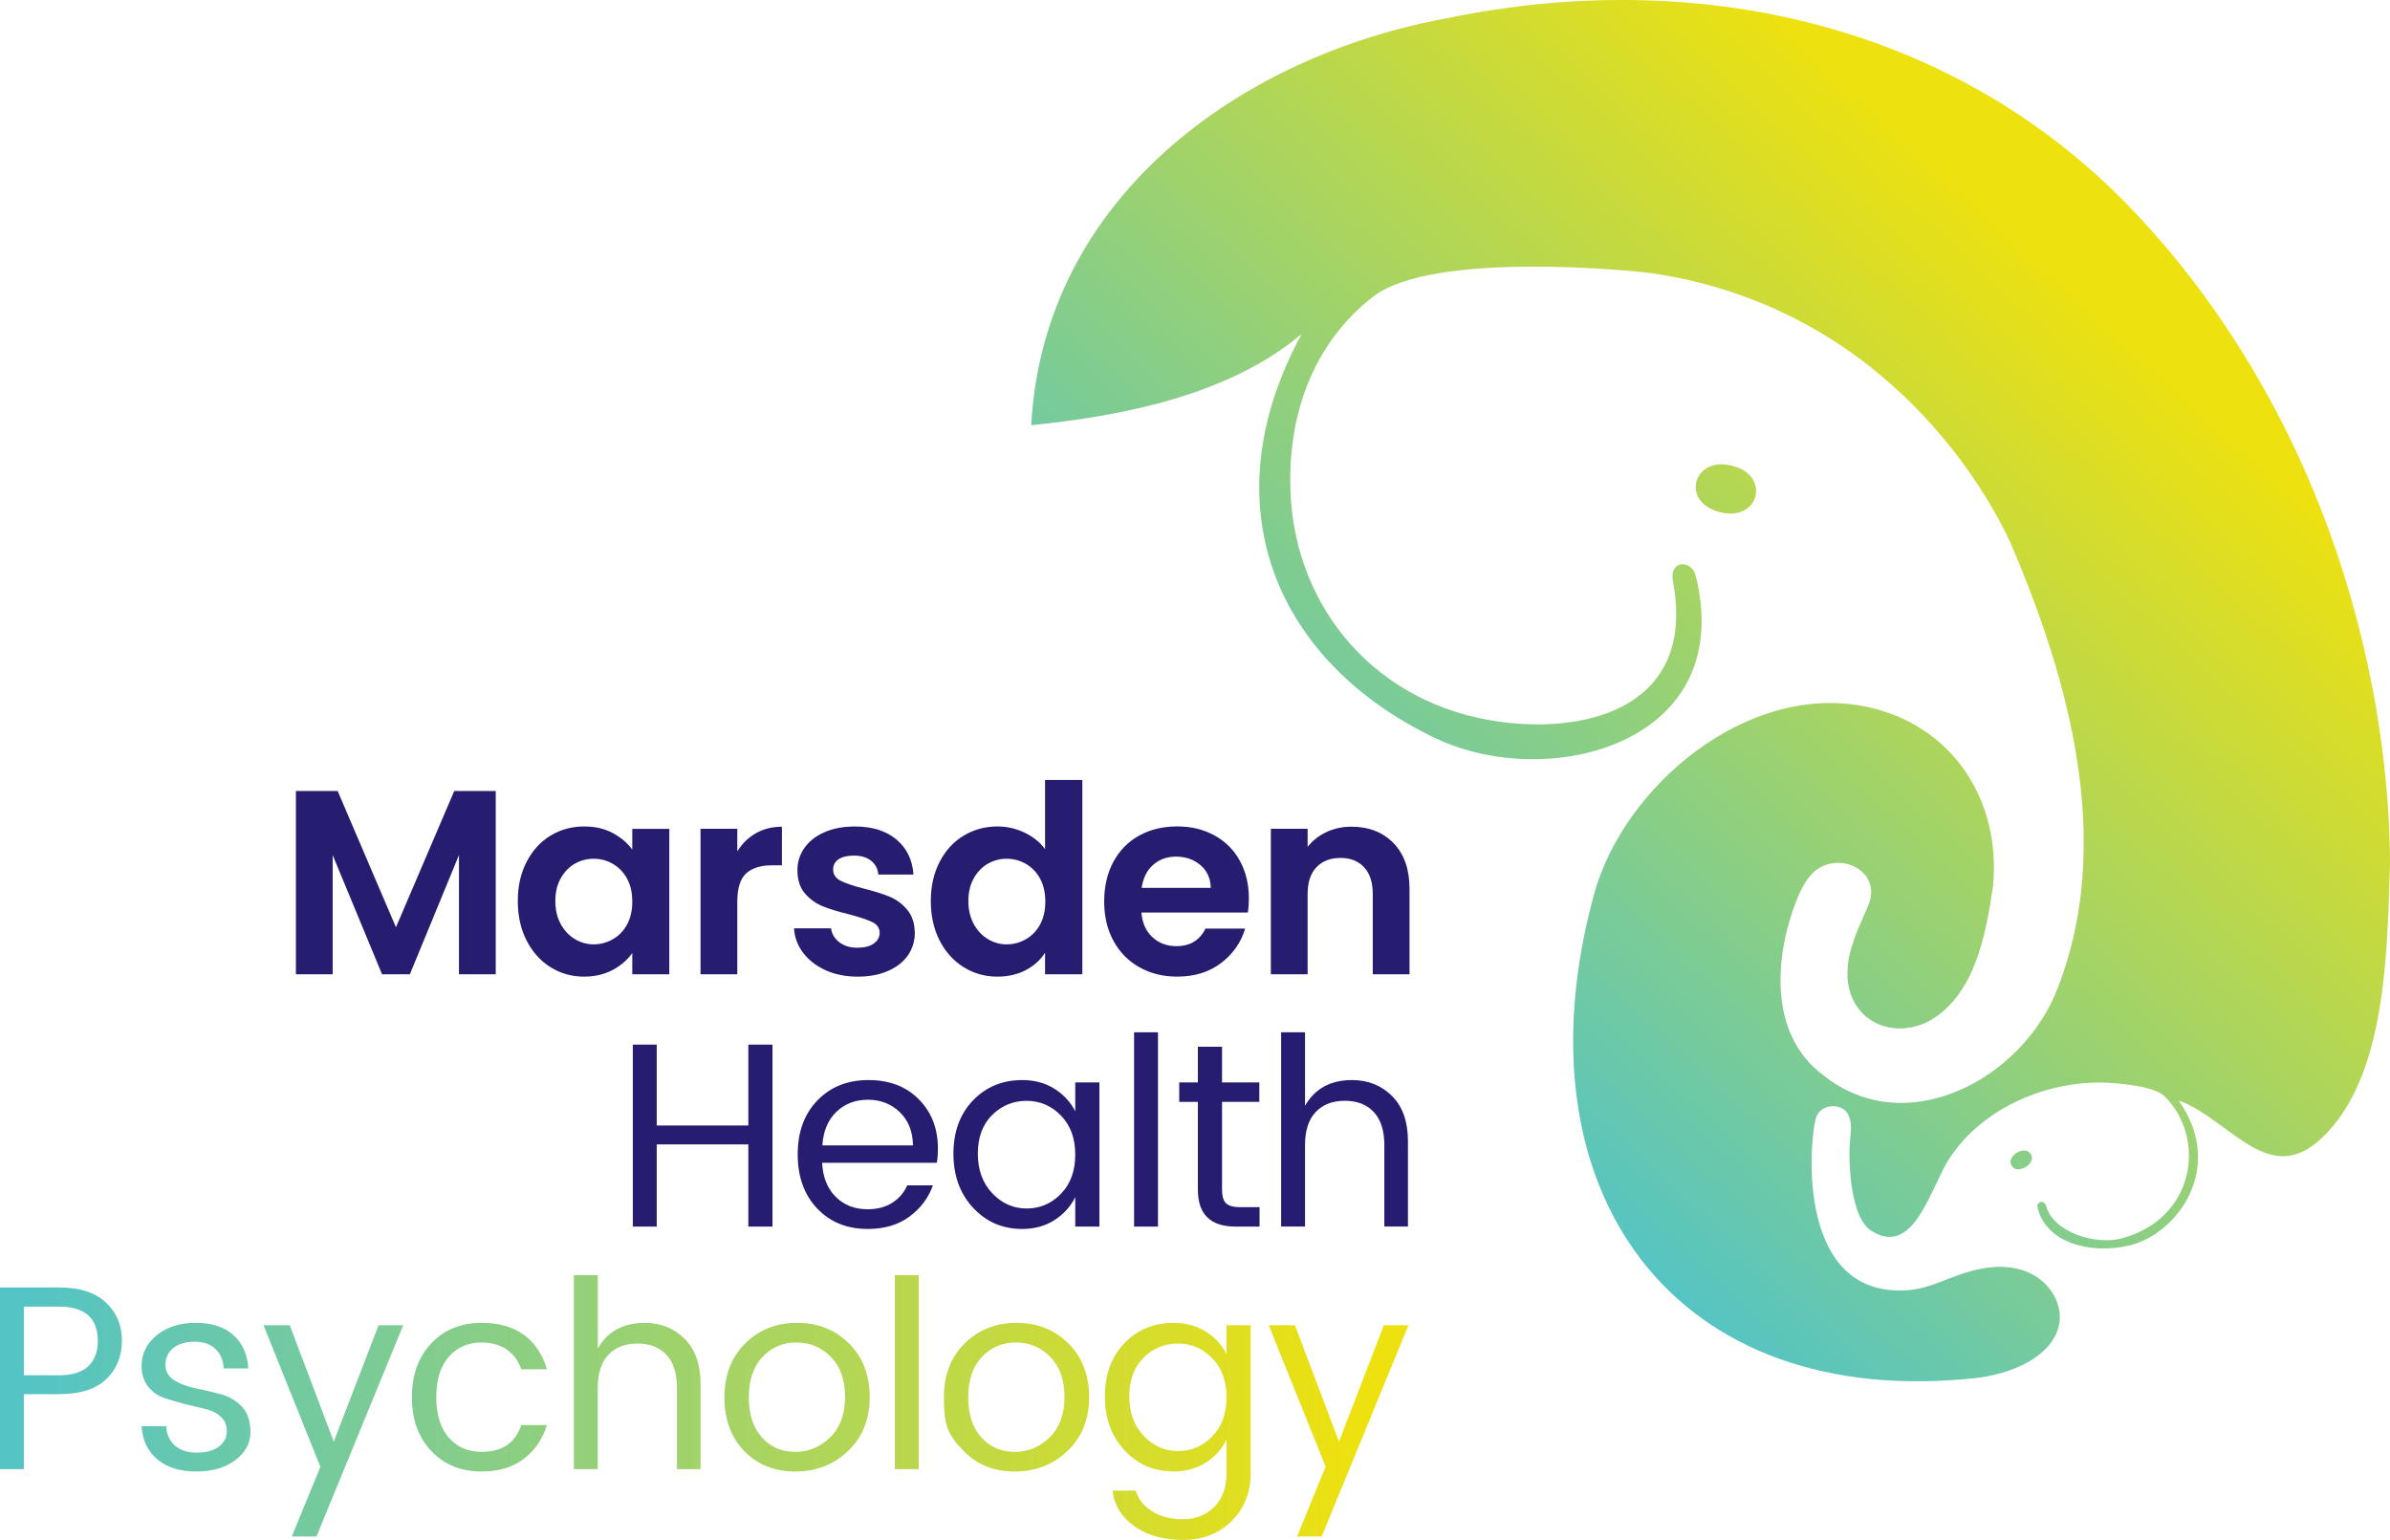
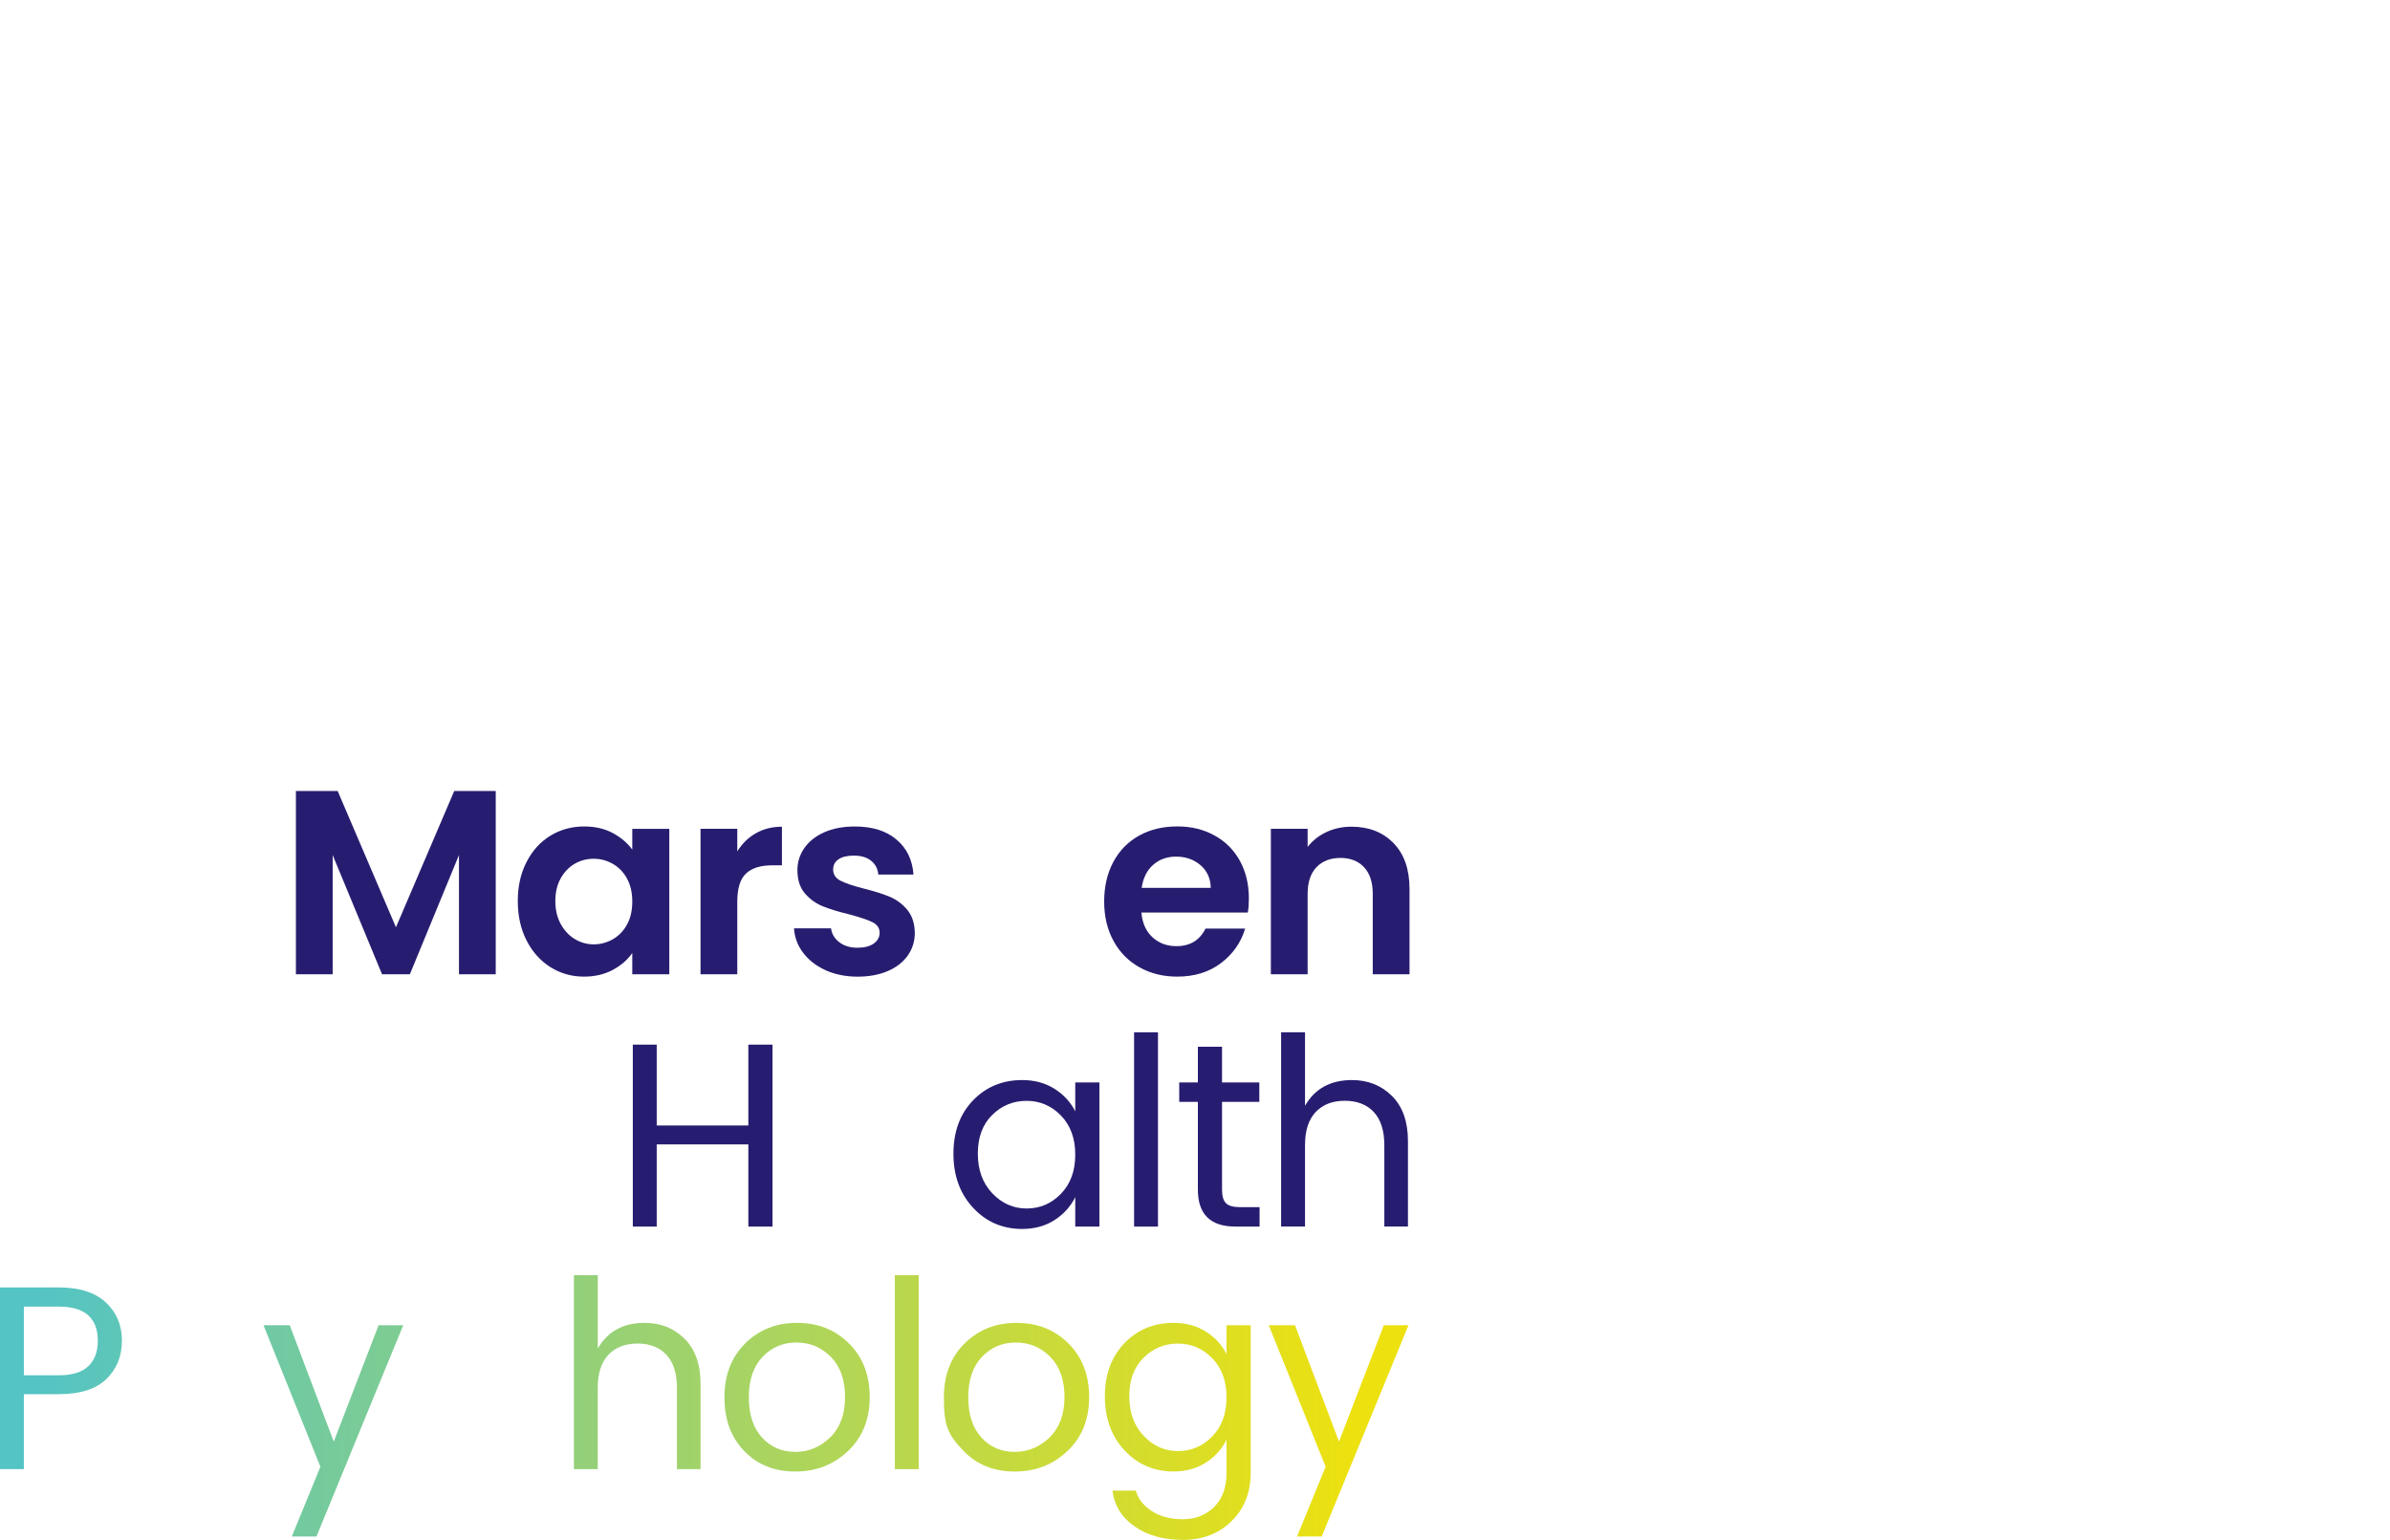
<svg xmlns="http://www.w3.org/2000/svg" xmlns:xlink="http://www.w3.org/1999/xlink" id="a" data-name="Layer 1" viewBox="0 0 1110.83 715.79">
  <defs>
    <linearGradient id="b" data-name="New Gradient Swatch" x1="641.31" y1="482.97" x2="963.99" y2="132.05" gradientUnits="userSpaceOnUse">
      <stop offset="0" stop-color="#54c4c4" />
      <stop offset="1" stop-color="#ede110" />
    </linearGradient>
    <linearGradient id="c" data-name="New Gradient Swatch" x1="15.98" y1="640.66" x2="628.05" y2="640.66" xlink:href="#b" />
    <linearGradient id="d" data-name="New Gradient Swatch" x1="15.98" y1="649.44" x2="628.05" y2="649.44" xlink:href="#b" />
    <linearGradient id="e" data-name="New Gradient Swatch" x1="15.98" y1="665.1" x2="628.05" y2="665.1" xlink:href="#b" />
    <linearGradient id="f" data-name="New Gradient Swatch" x1="15.98" y1="649.44" x2="628.05" y2="649.44" xlink:href="#b" />
    <linearGradient id="g" data-name="New Gradient Swatch" x1="15.98" y1="637.8" x2="628.05" y2="637.8" xlink:href="#b" />
    <linearGradient id="h" data-name="New Gradient Swatch" x1="15.98" y1="649.44" x2="628.05" y2="649.44" xlink:href="#b" />
    <linearGradient id="i" data-name="New Gradient Swatch" x1="15.98" y1="637.8" x2="628.05" y2="637.8" xlink:href="#b" />
    <linearGradient id="j" data-name="New Gradient Swatch" x1="15.98" y1="649.44" x2="628.05" y2="649.44" xlink:href="#b" />
    <linearGradient id="k" data-name="New Gradient Swatch" x1="15.98" y1="665.34" x2="628.05" y2="665.34" xlink:href="#b" />
    <linearGradient id="l" data-name="New Gradient Swatch" x1="15.98" y1="665.1" x2="628.05" y2="665.1" xlink:href="#b" />
  </defs>
-   <path d="m479.3,197.63c5.73-105.56,96.96-171.68,193.72-189.25,114.54-23.64,232.86,1.92,315.41,86.4,29.37,30.06,53.6,65,72.64,102.42,31.35,61.63,49.42,134.99,49.77,204.33-1.35,40.08-1.45,98.92-31.64,127.39-21.57,20.34-37.13-.6-57.79-13.13-2.69-1.63-5.73-3.19-8.83-4.26,22.18,31.33-.8,62.11-22.79,67.36-18.34,4.38-39.22-1.35-42.81-17.83-.5-2.29,3.09-3.8,4.08-.33,3.53,12.37,23.28,18.05,34.96,14.92,34.72-9.28,39.37-47.14,20.01-66.09-5.08-4.98-22.33-6.15-28.95-6.38-26.74-.34-55.29,11.92-70.51,34.53-8.96,12.69-16.69,47.85-37.19,34.09-8.3-5.57-9.75-25.78-9.81-34.86-.07-10.18,2.03-13.06-.54-18.75-2.45-5.43-11.85-5.43-14.64.42-2.91,6.1-10.76,77.57,34.85,81.08,15.43,1.19,22.41-4.76,36.42-8.74,30.54-8.68,43.62,11.49,41.49,24.08-2.26,13.42-17.78,22.51-37.13,25.31-142.36,16.42-216.77-87.21-179.18-224.54,13.87-50.69,71.26-98.46,126.01-87.42,40.29,8.12,63.31,43.34,59.47,83.46-3.29,22.75-8.73,52.49-31.38,63.61-18.57,8.01-37-3.41-36.26-23.92.25-11.11,5.67-21.08,9.83-31.1,6.1-15.47-13.05-24.86-24.62-15.84-4.89,4.11-7.37,10.25-8.91,13.89-10.3,26.36-12.95,62.22,12.16,81.07,38.88,31.44,93.25,1.64,109.19-40.17,26.39-67.25,5.55-143.31-21.89-207.01-9.65-21.2-56.22-108.33-165.47-125.2-8.63-1.33-102.83-10.85-130.74,10.7-24.91,19.24-40.33,50.88-38.37,91.93,2.53,53.07,39.67,97.82,97.24,105.69,41.73,5.71,91.28-7.47,80.46-65.26-1.89-10.12,8.71-10.12,10.56-2.7,19.47,78.06-68.27,100.69-120.92,75.61-74.02-35.27-105.63-108.09-62.2-187.92-33.52,28.3-82.74,38.08-125.72,42.43Zm464.62,338.86c-2.82-4.63-11.72,1.14-8.94,5.28,2.48,4.65,11.66-.86,8.94-5.28Zm-139.15-320.05c-17.73-4.57-24.08,17.17-5.03,21.69,18.19,4.42,23.37-17.63,5.03-21.69Z" style="fill: url(#b); stroke-width: 0px;" />
  <g>
    <g>
      <path d="m230.41,367.67v85.19h-17.09v-55.41l-22.82,55.41h-12.94l-22.94-55.41v55.41h-17.09v-85.19h19.41l27.09,63.34,27.09-63.34h19.28Z" style="fill: #271d70; stroke-width: 0px;" />
      <path d="m244.75,400.62c2.73-5.29,6.43-9.36,11.11-12.2,4.68-2.85,9.9-4.27,15.68-4.27,5.04,0,9.46,1.02,13.24,3.05,3.78,2.04,6.81,4.6,9.09,7.69v-9.64h17.21v67.61h-17.21v-9.89c-2.2,3.17-5.23,5.8-9.09,7.87-3.87,2.07-8.32,3.11-13.36,3.11-5.7,0-10.88-1.46-15.56-4.39-4.68-2.93-8.38-7.06-11.11-12.39-2.73-5.33-4.09-11.45-4.09-18.37s1.36-12.89,4.09-18.18Zm46.68,7.75c-1.63-2.97-3.83-5.25-6.59-6.83-2.77-1.59-5.74-2.38-8.91-2.38s-6.1.77-8.79,2.32c-2.69,1.55-4.86,3.8-6.53,6.77-1.67,2.97-2.5,6.49-2.5,10.56s.83,7.63,2.5,10.68c1.67,3.05,3.86,5.39,6.59,7.02,2.72,1.63,5.63,2.44,8.73,2.44s6.14-.79,8.91-2.38c2.77-1.59,4.96-3.86,6.59-6.83,1.63-2.97,2.44-6.53,2.44-10.68s-.81-7.71-2.44-10.68Z" style="fill: #271d70; stroke-width: 0px;" />
      <path d="m351.29,387.32c3.54-2.03,7.59-3.05,12.14-3.05v17.94h-4.52c-5.37,0-9.42,1.26-12.14,3.78-2.73,2.52-4.09,6.92-4.09,13.18v33.68h-17.09v-67.61h17.09v10.5c2.2-3.58,5.06-6.39,8.6-8.42Z" style="fill: #271d70; stroke-width: 0px;" />
      <path d="m383.7,450.96c-4.39-1.99-7.87-4.7-10.44-8.12s-3.97-7.2-4.21-11.35h17.21c.32,2.6,1.61,4.76,3.84,6.47,2.24,1.71,5.02,2.56,8.36,2.56s5.8-.65,7.63-1.95c1.83-1.3,2.75-2.97,2.75-5,0-2.2-1.12-3.84-3.36-4.94-2.24-1.1-5.8-2.3-10.68-3.6-5.05-1.22-9.17-2.48-12.39-3.78-3.21-1.3-5.98-3.29-8.3-5.98-2.32-2.68-3.48-6.3-3.48-10.86,0-3.74,1.08-7.16,3.23-10.25,2.15-3.09,5.25-5.53,9.28-7.32,4.03-1.79,8.77-2.68,14.22-2.68,8.05,0,14.48,2.01,19.28,6.04,4.8,4.03,7.44,9.46,7.93,16.29h-16.35c-.24-2.68-1.36-4.82-3.36-6.41-1.99-1.59-4.66-2.38-7.99-2.38-3.09,0-5.47.57-7.14,1.71-1.67,1.14-2.5,2.73-2.5,4.76,0,2.28,1.14,4.01,3.42,5.19,2.28,1.18,5.82,2.38,10.62,3.6,4.88,1.22,8.91,2.48,12.08,3.78,3.17,1.3,5.92,3.32,8.24,6.04,2.32,2.73,3.52,6.33,3.6,10.8,0,3.91-1.08,7.41-3.23,10.5-2.16,3.09-5.25,5.51-9.28,7.26-4.03,1.75-8.73,2.62-14.1,2.62s-10.5-1-14.89-2.99Z" style="fill: #271d70; stroke-width: 0px;" />
-       <path d="m436.72,400.62c2.73-5.29,6.45-9.36,11.17-12.2,4.72-2.85,9.97-4.27,15.74-4.27,4.39,0,8.58.96,12.57,2.87,3.99,1.91,7.16,4.45,9.52,7.63v-32.1h17.33v90.31h-17.33v-10.01c-2.12,3.34-5.09,6.02-8.91,8.05-3.83,2.03-8.26,3.05-13.3,3.05-5.7,0-10.9-1.46-15.62-4.39-4.72-2.93-8.44-7.06-11.17-12.39-2.73-5.33-4.09-11.45-4.09-18.37s1.36-12.89,4.09-18.18Zm46.68,7.75c-1.63-2.97-3.83-5.25-6.59-6.83-2.77-1.59-5.74-2.38-8.91-2.38s-6.1.77-8.79,2.32c-2.69,1.55-4.86,3.8-6.53,6.77-1.67,2.97-2.5,6.49-2.5,10.56s.83,7.63,2.5,10.68c1.67,3.05,3.86,5.39,6.59,7.02,2.72,1.63,5.63,2.44,8.73,2.44s6.14-.79,8.91-2.38c2.77-1.59,4.96-3.86,6.59-6.83,1.63-2.97,2.44-6.53,2.44-10.68s-.81-7.71-2.44-10.68Z" style="fill: #271d70; stroke-width: 0px;" />
      <path d="m579.94,424.17h-49.43c.41,4.88,2.11,8.71,5.13,11.47,3.01,2.77,6.71,4.15,11.11,4.15,6.35,0,10.86-2.73,13.55-8.18h18.43c-1.95,6.51-5.7,11.86-11.23,16.05-5.53,4.19-12.33,6.29-20.38,6.29-6.51,0-12.35-1.44-17.51-4.33-5.17-2.89-9.2-6.98-12.08-12.27-2.89-5.29-4.33-11.39-4.33-18.31s1.42-13.14,4.27-18.43c2.85-5.29,6.83-9.36,11.96-12.2,5.13-2.85,11.02-4.27,17.7-4.27s12.18,1.38,17.27,4.15c5.08,2.77,9.03,6.69,11.84,11.78,2.81,5.09,4.21,10.92,4.21,17.51,0,2.44-.16,4.64-.49,6.59Zm-17.21-11.47c-.08-4.39-1.67-7.91-4.76-10.56-3.09-2.64-6.88-3.97-11.35-3.97-4.23,0-7.79,1.28-10.68,3.84-2.89,2.56-4.66,6.12-5.31,10.68h32.1Z" style="fill: #271d70; stroke-width: 0px;" />
      <path d="m647.68,391.89c4.96,5.09,7.44,12.19,7.44,21.3v39.66h-17.09v-37.35c0-5.37-1.34-9.5-4.03-12.39-2.69-2.89-6.35-4.33-10.98-4.33s-8.44,1.45-11.17,4.33c-2.73,2.89-4.09,7.02-4.09,12.39v37.35h-17.09v-67.61h17.09v8.42c2.28-2.93,5.19-5.23,8.73-6.9,3.54-1.67,7.42-2.5,11.66-2.5,8.05,0,14.56,2.54,19.53,7.63Z" style="fill: #271d70; stroke-width: 0px;" />
      <path d="m347.82,485.56h11.23v84.58h-11.23v-38.2h-42.59v38.2h-11.11v-84.58h11.11v37.59h42.59v-37.59Z" style="fill: #271d70; stroke-width: 0px;" />
-       <path d="m403.22,571.23c-9.6,0-17.41-3.17-23.43-9.52-6.02-6.35-9.03-14.73-9.03-25.14s3.05-18.77,9.15-25.08c6.1-6.3,14.01-9.46,23.74-9.46s17.53,2.99,23.43,8.97c5.9,5.98,8.85,13.61,8.85,22.88,0,2.36-.16,4.56-.49,6.59h-53.33c.32,6.67,2.42,11.94,6.29,15.81,3.86,3.87,8.81,5.8,14.83,5.8,4.56,0,8.4-1.02,11.53-3.05,3.13-2.03,5.43-4.72,6.9-8.05h11.96c-2.12,5.86-5.76,10.7-10.92,14.52-5.17,3.83-11.66,5.74-19.47,5.74Zm15.01-54.25c-3.99-3.86-8.93-5.8-14.83-5.8s-10.8,1.89-14.71,5.67-6.06,8.97-6.47,15.56h42.11c-.08-6.43-2.12-11.57-6.1-15.44Z" style="fill: #271d70; stroke-width: 0px;" />
      <path d="m452.29,561.41c-6.1-6.55-9.15-14.93-9.15-25.14s3.03-18.47,9.09-24.78c6.06-6.3,13.69-9.46,22.88-9.46,5.69,0,10.68,1.34,14.95,4.03,4.27,2.68,7.51,6.18,9.7,10.5v-13.42h11.23v67h-11.23v-13.67c-2.2,4.39-5.43,7.95-9.7,10.68-4.27,2.73-9.26,4.09-14.95,4.09-9.11,0-16.72-3.27-22.82-9.83Zm40.82-6.53c4.43-4.56,6.65-10.62,6.65-18.18s-2.22-13.63-6.65-18.18c-4.44-4.56-9.76-6.83-15.99-6.83s-11.55,2.2-15.99,6.59c-4.44,4.39-6.65,10.37-6.65,17.94s2.24,13.71,6.71,18.43c4.47,4.72,9.8,7.08,15.99,7.08s11.49-2.28,15.93-6.83Z" style="fill: #271d70; stroke-width: 0px;" />
      <path d="m527.1,570.14v-90.31h11.11v90.31h-11.11Z" style="fill: #271d70; stroke-width: 0px;" />
      <path d="m576.28,561.1h9.15v9.03h-11.23c-11.64,0-17.45-5.74-17.45-17.21v-40.76h-8.67v-9.03h8.67v-16.6h11.23v16.6h17.33v9.03h-17.33v40.76c0,3.01.61,5.13,1.83,6.35,1.22,1.22,3.38,1.83,6.47,1.83Z" style="fill: #271d70; stroke-width: 0px;" />
      <path d="m606.55,479.82v34.17c4.56-7.97,11.84-11.96,21.85-11.96,7.4,0,13.59,2.46,18.55,7.38,4.96,4.92,7.44,11.94,7.44,21.05v39.66h-10.98v-37.83c0-6.75-1.63-11.88-4.88-15.38-3.26-3.5-7.75-5.25-13.49-5.25s-10.25,1.75-13.55,5.25c-3.29,3.5-4.94,8.62-4.94,15.38v37.83h-11.11v-90.31h11.11Z" style="fill: #271d70; stroke-width: 0px;" />
    </g>
    <g>
      <path d="m49.17,605.38c5,4.63,7.5,10.56,7.5,17.79s-2.42,13.18-7.25,17.85c-4.83,4.67-12.17,7.01-22,7.01H11.09v34.85H0v-84.45h27.42c9.51,0,16.76,2.31,21.75,6.94Zm-38.08,33.88h16.33c6.09,0,10.62-1.4,13.59-4.2,2.96-2.8,4.45-6.72,4.45-11.76,0-10.64-6.01-15.96-18.03-15.96H11.09v31.93Z" style="fill: url(#c); stroke-width: 0px;" />
-       <path d="m65.81,634.87c0-5.61,2.33-10.34,7.01-14.2,4.67-3.86,10.72-5.79,18.16-5.79s13.26,1.89,17.49,5.67c4.22,3.78,6.54,8.96,6.95,15.54h-11.46c-.16-3.74-1.42-6.74-3.78-9.02-2.36-2.27-5.63-3.41-9.81-3.41s-7.47,1-9.87,2.99c-2.4,1.99-3.59,4.55-3.59,7.68s1.36,5.55,4.08,7.25c2.72,1.7,6.01,2.94,9.87,3.72,3.86.77,7.72,1.67,11.58,2.68,3.86,1.02,7.15,2.93,9.87,5.73,2.72,2.8,4.08,6.78,4.08,11.94s-2.34,9.51-7.01,13.04c-4.67,3.53-10.75,5.3-18.22,5.3s-13.47-1.87-17.98-5.61c-4.51-3.74-6.97-8.9-7.37-15.48h11.45c.16,3.74,1.48,6.72,3.96,8.96,2.48,2.23,5.89,3.35,10.24,3.35s7.76-.93,10.24-2.8c2.48-1.87,3.72-4.25,3.72-7.13s-.98-5.18-2.93-6.89c-1.95-1.71-4.39-2.88-7.31-3.54-2.92-.65-6.11-1.42-9.57-2.31-3.45-.89-6.64-1.85-9.56-2.86-2.93-1.02-5.36-2.78-7.31-5.3-1.95-2.52-2.92-5.68-2.92-9.51Z" style="fill: url(#d); stroke-width: 0px;" />
      <path d="m148.92,681.79l-26.45-65.81h12.19l20.47,54.11,20.84-54.11h11.45l-40.34,98.22h-11.45l13.28-32.42Z" style="fill: url(#e); stroke-width: 0px;" />
-       <path d="m200.46,674.48c-6.01-6.34-9.02-14.68-9.02-25.04s3.01-18.71,9.02-25.04c6.01-6.34,13.81-9.51,23.4-9.51,8.04,0,14.6,1.87,19.68,5.61,5.08,3.74,8.63,9.06,10.66,15.96h-11.94c-1.3-3.9-3.54-6.94-6.7-9.14-3.17-2.19-7.07-3.29-11.7-3.29-6.34,0-11.44,2.21-15.29,6.64-3.86,4.43-5.79,10.68-5.79,18.77s1.93,14.34,5.79,18.77c3.86,4.43,8.96,6.64,15.29,6.64,9.5,0,15.64-4.14,18.4-12.43h11.94c-2.03,6.58-5.63,11.82-10.79,15.72-5.16,3.9-11.68,5.85-19.56,5.85-9.59,0-17.39-3.17-23.4-9.51Z" style="fill: url(#f); stroke-width: 0px;" />
      <path d="m277.84,592.71v34.12c4.55-7.96,11.82-11.94,21.81-11.94,7.39,0,13.57,2.46,18.52,7.37,4.95,4.92,7.43,11.92,7.43,21.02v39.61h-10.97v-37.78c0-6.74-1.63-11.86-4.87-15.36-3.25-3.49-7.74-5.24-13.47-5.24s-10.24,1.75-13.53,5.24c-3.29,3.49-4.94,8.61-4.94,15.36v37.78h-11.09v-90.18h11.09Z" style="fill: url(#g); stroke-width: 0px;" />
      <path d="m345.91,674.48c-6.14-6.34-9.2-14.66-9.2-24.98s3.21-18.66,9.63-25.04c6.42-6.38,14.46-9.57,24.13-9.57s17.71,3.19,24.13,9.57c6.42,6.38,9.63,14.71,9.63,24.98s-3.35,18.61-10.05,24.98c-6.7,6.38-14.89,9.57-24.56,9.57s-17.57-3.17-23.7-9.51Zm23.7.37c6.26,0,11.68-2.25,16.27-6.76,4.59-4.51,6.89-10.74,6.89-18.71s-2.19-14.18-6.58-18.65c-4.39-4.47-9.73-6.7-16.03-6.7s-11.56,2.23-15.78,6.7c-4.22,4.47-6.34,10.71-6.34,18.71s2.03,14.24,6.09,18.71c4.06,4.47,9.22,6.7,15.48,6.7Z" style="fill: url(#h); stroke-width: 0px;" />
      <path d="m415.91,682.89v-90.18h11.09v90.18h-11.09Z" style="fill: url(#i); stroke-width: 0px;" />
      <path d="m447.9,674.48c-7.47-7.72-9.2-11.95-9.2-24.98,0-10.32,3.21-18.66,9.63-25.04,6.42-6.38,14.46-9.57,24.13-9.57s17.71,3.19,24.13,9.57c6.42,6.38,9.63,14.71,9.63,24.98s-3.35,18.61-10.05,24.98c-6.7,6.38-14.89,9.57-24.56,9.57s-17.57-3.17-23.7-9.51Zm23.7.37c6.26,0,11.68-2.25,16.27-6.76,4.59-4.51,6.89-10.74,6.89-18.71s-2.19-14.18-6.58-18.65c-4.39-4.47-9.73-6.7-16.03-6.7s-11.56,2.23-15.78,6.7c-4.22,4.47-6.34,10.71-6.34,18.71s2.03,14.24,6.09,18.71c4.06,4.47,9.22,6.7,15.48,6.7Z" style="fill: url(#j); stroke-width: 0px;" />
      <path d="m522.67,674.18c-6.09-6.54-9.14-14.91-9.14-25.11s3.03-18.44,9.08-24.74c6.05-6.29,13.67-9.44,22.85-9.44,5.68,0,10.66,1.34,14.93,4.02,4.26,2.68,7.49,6.17,9.69,10.48v-13.41h11.21v68.61c0,9.18-2.97,16.67-8.9,22.48-5.93,5.81-13.45,8.71-22.54,8.71s-16.64-2.11-22.61-6.34c-5.97-4.22-9.36-9.75-10.18-16.57h10.85c1.06,3.82,3.54,6.99,7.43,9.51,3.9,2.52,8.73,3.78,14.5,3.78s10.58-1.89,14.44-5.67c3.86-3.78,5.79-9.08,5.79-15.9v-15.36c-2.19,4.39-5.42,7.94-9.69,10.66-4.27,2.72-9.24,4.08-14.93,4.08-9.1,0-16.69-3.27-22.79-9.81Zm40.76-6.52c4.43-4.55,6.64-10.6,6.64-18.16s-2.21-13.61-6.64-18.16c-4.43-4.55-9.75-6.82-15.96-6.82s-11.54,2.19-15.96,6.58c-4.43,4.39-6.64,10.36-6.64,17.91s2.23,13.69,6.7,18.4c4.47,4.71,9.79,7.07,15.96,7.07s11.47-2.27,15.9-6.82Z" style="fill: url(#k); stroke-width: 0px;" />
      <path d="m616.14,681.79l-26.45-65.81h12.19l20.47,54.11,20.84-54.11h11.45l-40.34,98.22h-11.46l13.28-32.42Z" style="fill: url(#l); stroke-width: 0px;" />
    </g>
  </g>
</svg>